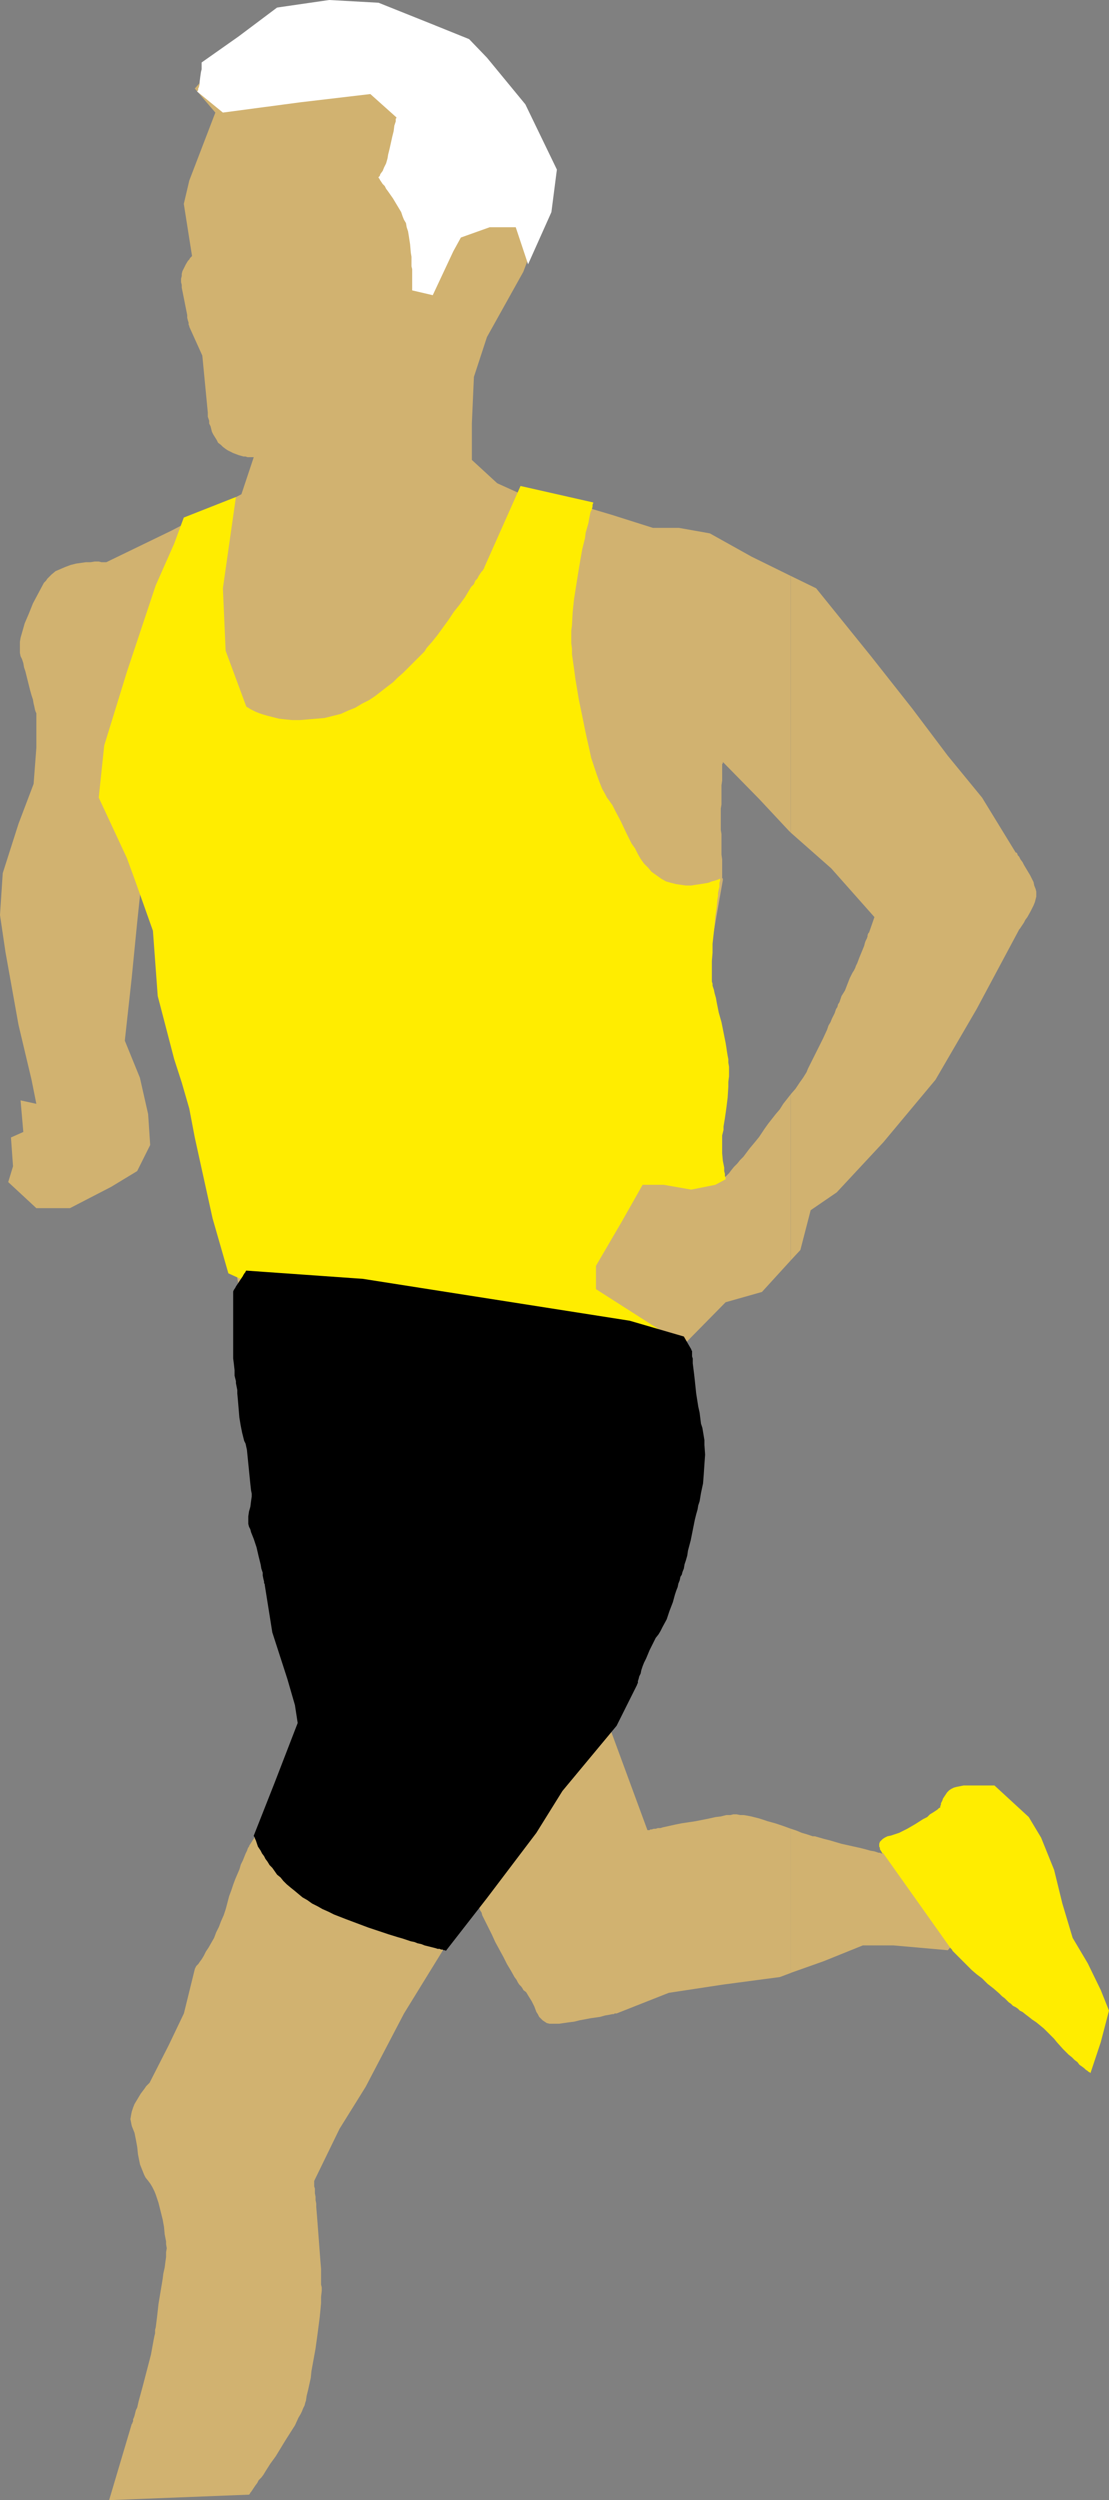
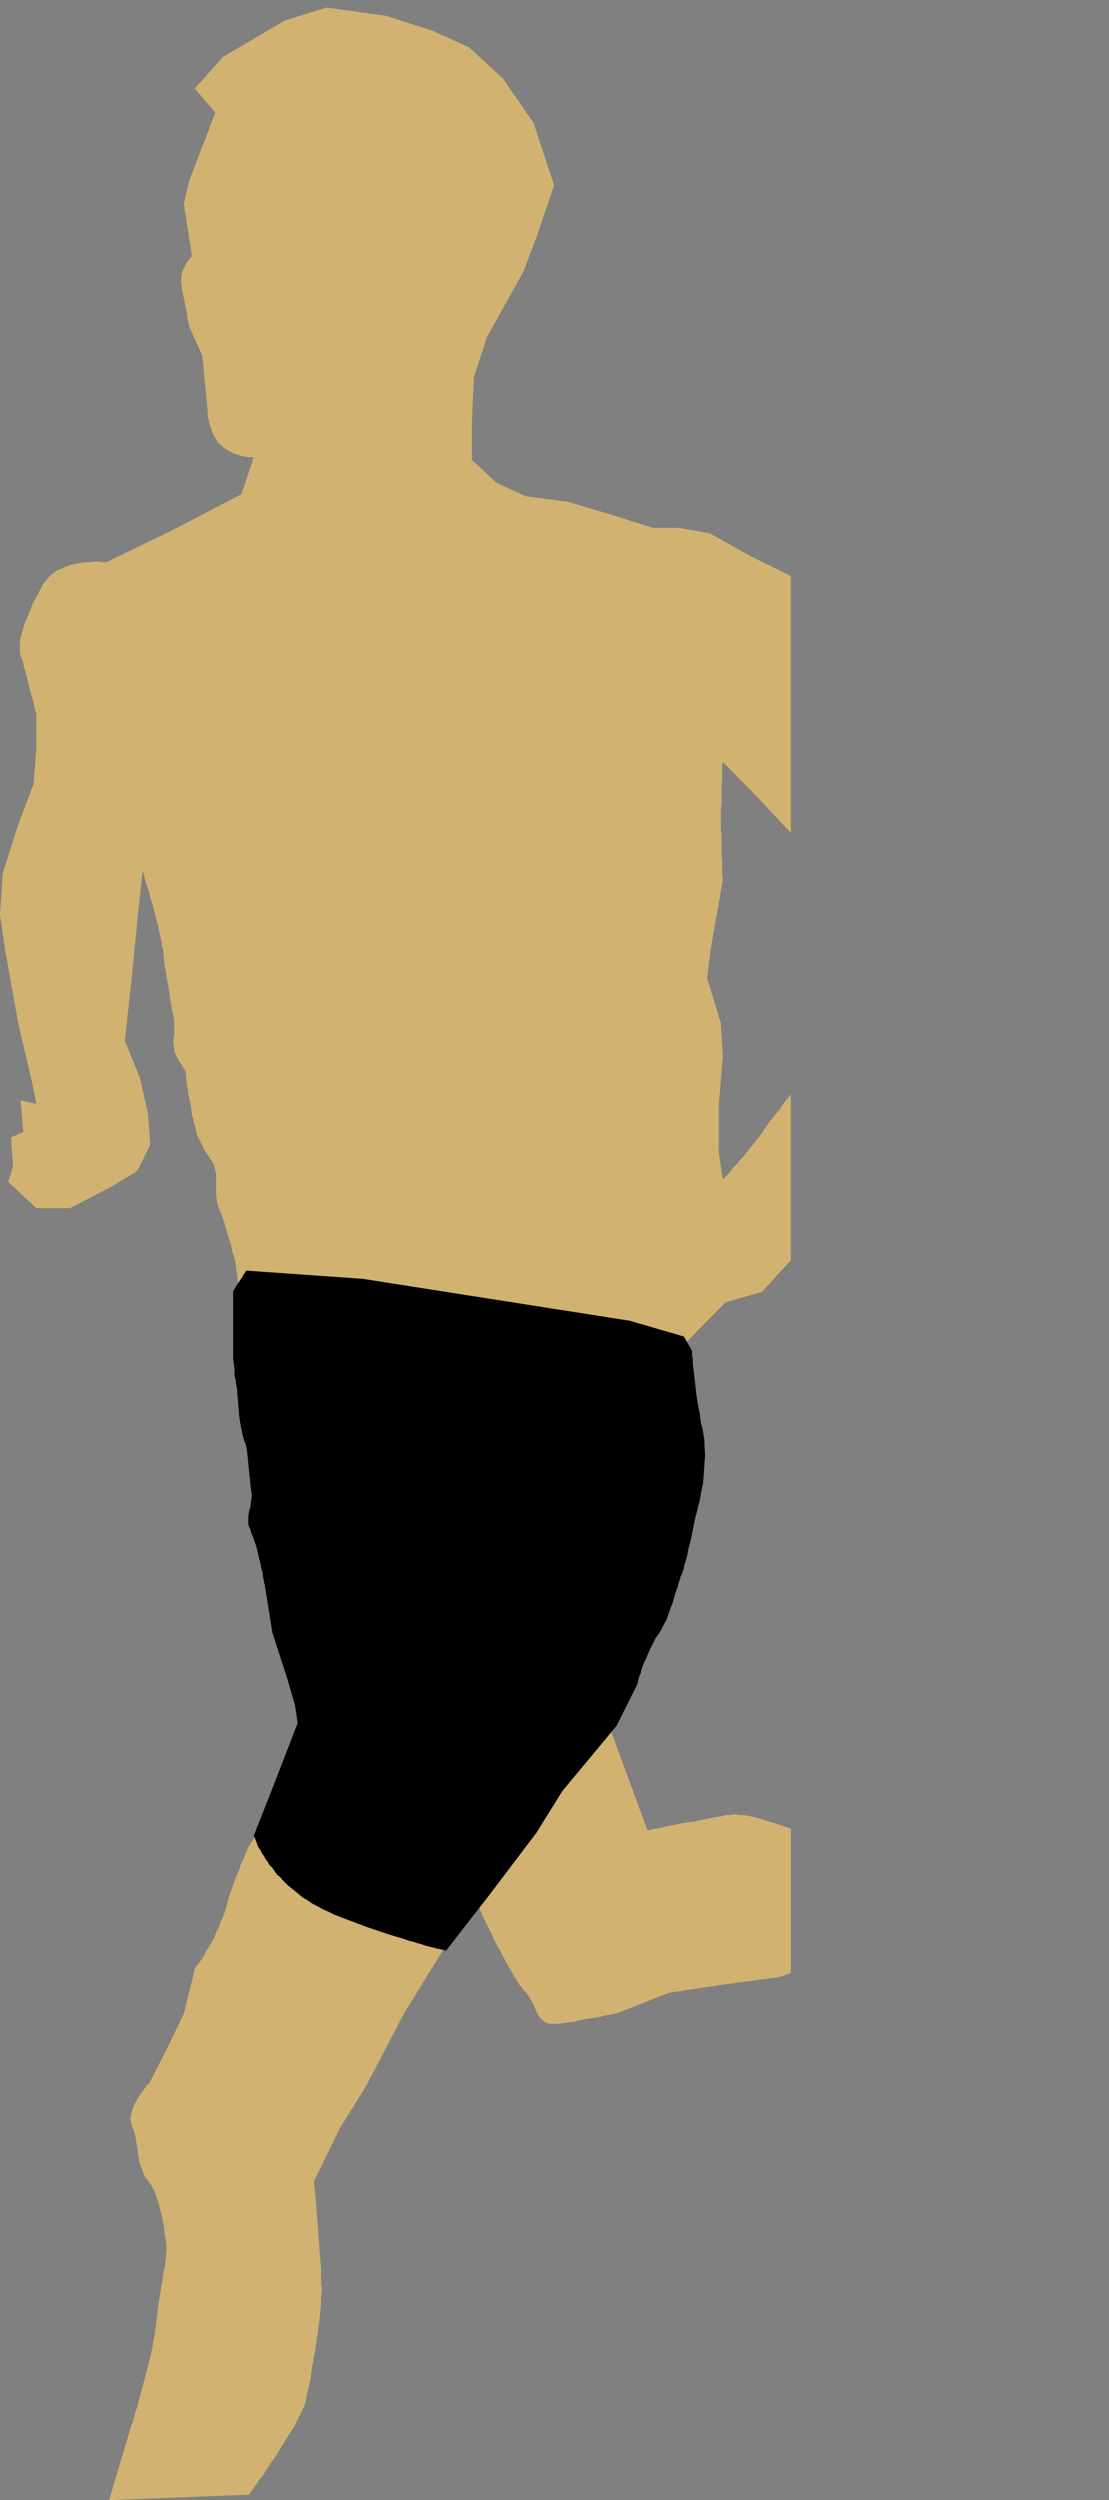
<svg xmlns="http://www.w3.org/2000/svg" xmlns:ns1="http://sodipodi.sourceforge.net/DTD/sodipodi-0.dtd" xmlns:ns2="http://www.inkscape.org/namespaces/inkscape" version="1.0" width="69.117mm" height="155.711mm" id="svg7" ns1:docname="Jogging Man 4.wmf">
  <rect width="100%" height="100%" fill="#808080" stroke="none" />
  <ns1:namedview id="namedview7" pagecolor="#ffffff" bordercolor="#000000" borderopacity="0.25" ns2:showpageshadow="2" ns2:pageopacity="0.0" ns2:pagecheckerboard="0" ns2:deskcolor="#d1d1d1" ns2:document-units="mm" />
  <defs id="defs1">
    <pattern id="WMFhbasepattern" patternUnits="userSpaceOnUse" width="6" height="6" x="0" y="0" />
  </defs>
-   <path style="fill:#d1b270;fill-opacity:1;fill-rule:evenodd;stroke:none" d="m 186.268,430.479 v 33.934 l 7.754,-2.747 9.208,-3.717 h 7.27 l 12.763,1.131 6.139,-7.272 -4.2,-11.15 -8.562,-3.555 -8.562,-0.808 v 0 h -0.162 -0.162 -0.162 l -0.323,-0.162 h -0.323 l -0.485,-0.162 -0.485,-0.162 -0.969,-0.162 -1.131,-0.323 -1.292,-0.323 -1.454,-0.323 -2.908,-0.646 -2.746,-0.808 -1.292,-0.323 -1.131,-0.323 -1.131,-0.323 h -0.485 l -0.485,-0.162 -0.969,-0.323 -1.131,-0.323 -1.131,-0.485 z" id="path1" />
-   <path style="fill:#d1b270;fill-opacity:1;fill-rule:evenodd;stroke:none" d="m 186.268,257.576 v 39.105 l 2.262,-2.424 2.423,-9.372 6.139,-4.201 10.985,-11.796 12.278,-14.705 9.693,-16.644 9.855,-18.421 v 0 l 0.162,-0.323 0.162,-0.162 0.323,-0.485 0.323,-0.485 0.323,-0.485 0.323,-0.646 0.485,-0.646 0.808,-1.454 0.646,-1.293 0.323,-0.808 0.162,-0.646 0.162,-0.646 v -0.646 -0.485 l -0.162,-0.646 -0.323,-0.808 -0.162,-0.808 -0.808,-1.616 -0.969,-1.616 -0.485,-0.808 -0.323,-0.646 -0.485,-0.646 -0.323,-0.646 -0.323,-0.323 -0.162,-0.485 -0.162,-0.162 h -0.162 v 0 l -7.916,-12.927 -8.078,-9.857 -8.401,-11.15 -9.693,-12.281 -12.924,-15.998 -5.977,-2.909 v 60.435 l 9.531,8.403 10.178,11.473 -1.292,3.717 h -0.162 v 0.162 l -0.162,0.323 v 0.323 l -0.162,0.485 -0.323,0.646 -0.162,0.485 -0.162,0.646 -1.131,2.747 -0.485,1.293 -0.323,0.646 -0.162,0.485 -0.323,0.646 -0.323,0.485 -0.646,1.293 -1.131,2.909 -0.808,1.293 -0.485,1.454 -0.323,0.485 -0.162,0.646 -0.323,0.485 -0.162,0.485 -0.162,0.485 -0.323,0.646 -0.323,0.646 -0.323,0.808 -0.485,0.808 -0.323,0.97 -0.969,2.101 -2.1,4.201 -0.485,0.97 -0.485,0.97 -0.485,0.97 -0.323,0.808 -0.808,1.293 -0.808,1.131 -0.969,1.454 z" id="path2" />
  <path style="fill:#d1b270;fill-opacity:1;fill-rule:evenodd;stroke:none" d="m 186.268,196.01 v -60.435 l -9.208,-4.525 -9.855,-5.494 -7.27,-1.293 h -6.139 l -9.693,-3.07 -10.339,-3.07 -9.855,-1.293 -6.785,-3.07 -5.977,-5.494 v -8.564 l 0.485,-10.988 3.069,-9.372 8.562,-15.351 3.069,-8.08 4.2,-12.281 -4.847,-14.705 -7.27,-10.503 -7.916,-7.272 -8.562,-3.878 L 90.953,3.717 76.898,1.778 67.044,4.848 52.504,13.412 l -6.624,7.433 4.847,5.656 -6.139,15.998 -1.292,5.494 1.939,12.281 v 0 l -0.162,0.162 -0.162,0.162 -0.162,0.162 -0.162,0.323 -0.323,0.323 -0.485,0.808 -0.485,0.97 -0.323,0.646 -0.162,0.646 v 0.485 l -0.162,0.646 v 0.808 l 0.162,0.646 v 0.646 l 0.162,0.808 0.323,1.616 0.323,1.616 0.323,1.616 0.162,0.808 v 0.646 l 0.162,0.646 0.162,0.485 v 0.485 l 0.162,0.323 v 0.162 0 l 3.069,6.787 1.292,13.412 v 0.162 0.162 0.323 0.323 l 0.162,0.485 0.162,0.485 v 0.646 l 0.323,0.646 0.323,1.293 0.323,0.646 0.808,1.293 0.323,0.646 0.646,0.485 0.485,0.485 0.646,0.485 0.485,0.323 1.292,0.646 1.292,0.485 1.131,0.323 h 0.485 l 0.485,0.162 h 0.485 0.323 0.323 0.323 l -2.908,8.726 -16.478,8.564 -15.347,7.433 H 24.879 24.717 24.556 23.91 l -0.646,-0.162 h -0.969 l -0.969,0.162 h -1.131 l -1.131,0.162 -1.131,0.162 -1.292,0.323 -1.292,0.485 -1.131,0.485 -1.131,0.485 -0.969,0.808 -0.485,0.485 -0.485,0.485 -0.323,0.485 -0.485,0.485 -1.292,2.424 -1.292,2.424 -0.969,2.424 -0.485,1.131 -0.485,1.131 -0.323,1.131 -0.323,1.131 -0.323,1.131 -0.162,0.97 v 0.97 0.808 0.808 l 0.162,0.808 0.323,0.646 0.323,0.97 0.162,0.97 0.323,0.97 1.131,4.525 0.323,1.131 0.323,0.97 0.162,0.97 0.162,0.646 0.162,0.808 0.162,0.485 0.162,0.323 v 0 0 8.08 L 7.916,184.537 4.362,193.909 0.646,205.544 0,215.401 l 1.292,8.726 3.069,17.129 3.069,12.927 1.131,5.656 -3.716,-0.808 0.646,7.433 -2.908,1.293 0.485,6.787 -1.131,3.717 6.624,6.14 h 7.916 l 9.693,-5.009 6.139,-3.717 3.069,-6.14 -0.485,-7.272 -1.939,-8.564 -3.554,-8.726 1.616,-14.705 1.292,-13.089 1.292,-12.281 v 0.162 0 l 0.162,0.323 v 0.162 l 0.162,0.323 v 0.485 l 0.162,0.485 0.162,0.485 0.162,0.485 0.162,0.646 0.485,1.293 0.323,1.454 0.485,1.454 0.808,3.232 0.485,1.616 0.323,1.616 0.323,1.454 0.323,1.293 v 0.646 l 0.162,0.485 0.162,0.646 v 0.485 l 0.162,0.97 v 0.97 l 0.323,2.101 0.808,4.525 0.323,2.262 0.162,0.97 0.162,0.97 0.162,0.97 0.162,0.808 0.162,0.646 0.162,0.646 v 1.131 1.131 1.293 l -0.162,1.131 v 1.293 l 0.162,0.646 v 0.646 l 0.162,0.646 0.323,0.646 0.323,0.646 0.323,0.646 0.485,0.646 0.323,0.485 0.162,0.323 0.162,0.323 0.162,0.162 0.162,0.323 0.162,0.323 v 0.323 0.323 0.485 l 0.162,0.646 v 0.808 l 0.162,0.323 v 0.485 l 0.162,0.646 v 0.646 l 0.162,0.646 0.162,0.808 0.323,1.454 0.162,1.293 0.162,1.293 0.323,0.97 0.162,0.97 0.323,0.97 0.162,0.808 0.162,0.808 0.646,1.293 0.646,1.293 0.323,0.808 0.485,0.646 0.485,0.808 0.485,0.646 0.485,0.808 0.485,0.808 0.162,0.646 0.162,0.808 0.162,0.646 v 0.646 1.454 0.646 0.808 0.808 0.808 l 0.162,0.97 0.162,0.97 0.323,0.97 0.485,1.131 0.808,2.262 0.646,2.262 0.323,1.131 0.323,0.97 0.323,0.97 0.162,0.97 0.162,0.808 0.323,0.808 0.162,0.646 0.162,0.485 v 0.485 l 0.162,0.323 v 0.162 0.162 0 0.323 0.323 l 0.162,0.323 v 0.646 l 0.162,0.646 v 0.808 l 0.162,0.808 v 0.808 l 0.162,0.97 0.162,2.101 0.162,2.262 0.323,2.262 v 1.131 0.97 1.939 l -0.162,1.939 -0.162,1.778 -0.162,1.778 v 1.616 0.97 l 0.162,0.808 v 0.97 l 0.323,0.808 0.162,0.97 0.162,1.131 0.323,0.97 0.162,1.131 0.485,2.424 0.323,2.424 0.485,2.424 0.162,1.131 0.162,0.97 0.162,1.131 0.162,0.97 0.162,0.808 v 0.646 l 0.162,0.808 0.162,0.97 v 0.97 1.131 l 0.323,4.686 v 1.131 1.131 0.97 0.808 1.778 0 0.323 l 0.162,0.323 v 0.646 l 0.162,0.646 0.162,0.808 0.162,0.808 0.162,0.808 0.323,1.939 0.485,1.939 0.162,0.97 0.323,0.808 0.162,0.808 0.323,0.808 0.162,0.646 0.162,0.97 0.323,0.97 0.162,0.97 0.808,4.525 0.162,1.131 v 0.97 l 0.162,0.97 0.162,0.808 v 0.646 l 0.162,0.485 v 0.323 0.162 l 5.654,10.342 1.131,9.211 -0.646,11.796 -7.27,12.927 -5.493,8.564 v 0.162 l -0.162,0.162 -0.162,0.323 -0.162,0.485 -0.323,0.646 -0.323,0.808 -0.323,0.808 -0.485,0.97 -0.323,1.131 -0.485,1.131 -0.485,1.131 -0.485,1.293 -0.485,1.454 -0.485,1.293 -0.808,3.07 -0.485,1.454 -0.646,1.454 -0.485,1.293 -0.646,1.293 -0.485,1.293 -0.646,1.131 -0.646,1.131 -0.646,0.97 -0.485,0.97 -0.485,0.808 -0.485,0.646 -0.323,0.485 -0.485,0.485 -0.162,0.323 -0.162,0.323 v 0 l -2.585,10.503 -3.554,7.433 -4.362,8.564 v 0 l -0.162,0.323 -0.323,0.323 -0.485,0.485 -0.323,0.485 -0.485,0.646 -0.485,0.646 -0.485,0.808 -0.485,0.808 -0.485,0.808 -0.323,0.808 -0.323,0.97 -0.162,0.808 -0.162,0.97 0.162,0.808 0.162,0.808 0.323,0.808 0.323,0.808 0.323,1.616 0.323,1.778 0.162,1.616 0.323,1.616 0.162,0.808 0.323,0.808 0.323,0.808 0.323,0.808 0.323,0.646 0.646,0.808 0.485,0.646 0.485,0.808 0.485,0.97 0.323,0.808 0.323,0.97 0.323,0.97 0.485,1.939 0.485,1.939 0.323,1.778 0.162,1.778 0.162,0.808 0.162,0.808 v 0.646 l 0.162,0.97 -0.162,0.97 v 1.131 l -0.162,1.131 -0.162,1.293 -0.323,1.454 -0.162,1.293 -0.485,2.909 -0.485,2.909 -0.323,2.909 -0.162,1.293 -0.162,1.293 -0.162,0.646 v 0.808 l -0.162,0.646 -0.162,0.808 -0.323,1.778 -0.323,1.778 -0.969,3.717 -0.969,3.717 -0.485,1.778 -0.485,1.778 -0.323,1.454 -0.323,0.646 -0.162,0.646 -0.162,0.646 -0.162,0.485 -0.162,0.323 v 0.485 l -0.162,0.323 v 0.162 l -0.162,0.162 v 0 l -5.331,17.937 32.956,-1.293 v 0 l 0.162,-0.162 0.162,-0.323 0.162,-0.162 0.323,-0.485 0.323,-0.485 0.323,-0.485 0.485,-0.646 0.323,-0.646 0.646,-0.646 0.485,-0.646 0.485,-0.808 1.131,-1.778 1.292,-1.778 2.262,-3.717 1.131,-1.778 1.131,-1.778 0.808,-1.778 0.485,-0.808 0.323,-0.646 0.323,-0.808 0.323,-0.646 0.162,-0.646 0.162,-0.485 0.162,-1.131 0.323,-1.293 0.323,-1.454 0.323,-1.454 0.162,-1.616 0.323,-1.778 0.646,-3.555 0.485,-3.555 0.485,-3.717 0.162,-1.616 0.162,-1.778 v -1.454 l 0.162,-1.454 v -0.808 l -0.162,-0.646 v -0.97 -0.808 -1.939 l -0.162,-1.939 -0.646,-8.564 -0.162,-2.101 -0.162,-1.939 v -0.808 l -0.162,-0.808 v -0.808 l -0.162,-0.808 v -0.646 -0.485 l -0.162,-0.485 v -0.485 -0.323 -0.323 -0.162 0 l 5.977,-12.281 6.139,-9.857 9.047,-17.29 9.855,-15.998 7.431,-9.857 v 0 0.162 l 0.162,0.323 0.162,0.323 0.162,0.323 0.162,0.485 0.323,0.485 0.162,0.646 0.323,0.646 0.323,0.646 0.808,1.616 0.808,1.616 0.808,1.778 1.939,3.555 0.808,1.616 0.969,1.616 0.808,1.454 0.485,0.646 0.323,0.646 0.323,0.485 0.485,0.485 0.323,0.485 0.162,0.323 0.646,0.485 0.485,0.808 0.808,1.293 0.646,1.293 0.485,1.293 0.323,0.485 0.323,0.646 0.485,0.485 0.323,0.323 0.485,0.323 0.485,0.323 0.646,0.162 h 0.646 0.808 0.808 l 1.131,-0.162 1.131,-0.162 1.292,-0.162 1.292,-0.323 2.585,-0.485 1.131,-0.162 1.131,-0.162 1.131,-0.323 0.969,-0.162 0.808,-0.162 h 0.323 l 0.162,-0.162 h 0.323 0.162 v 0 0 l 12.278,-4.848 12.763,-1.939 13.409,-1.778 2.585,-0.97 v -33.934 l -1.777,-0.646 -1.939,-0.646 -1.777,-0.485 -1.939,-0.646 -1.939,-0.485 -0.808,-0.162 -0.969,-0.162 h -0.808 l -0.808,-0.162 h -0.808 l -0.646,0.162 h -0.485 -0.485 l -0.646,0.162 -0.646,0.162 -1.292,0.162 -1.454,0.323 -1.616,0.323 -1.616,0.323 -3.231,0.485 -1.616,0.323 -1.454,0.323 -1.454,0.323 -0.485,0.162 h -0.646 l -0.485,0.162 h -0.485 l -0.485,0.162 h -0.323 l -0.162,0.162 h -0.323 v 0 H 152.504 l -9.047,-24.562 4.847,-9.857 9.208,-22.138 5.977,-21.492 -1.131,-25.37 -1.777,-10.342 10.339,-10.503 8.562,-2.424 6.785,-7.433 v -39.105 l -1.777,2.262 -0.808,1.293 -0.969,1.131 -1.777,2.262 -0.808,1.131 -0.646,0.97 -0.646,0.97 -0.646,0.808 -1.616,1.939 -1.454,1.939 -0.808,0.808 -0.646,0.808 -0.808,0.808 -0.646,0.808 -0.485,0.646 -0.485,0.485 -0.485,0.485 -0.323,0.323 -0.162,0.162 v 0.162 l -0.969,-6.464 V 260.162 l 0.969,-11.473 -0.485,-7.918 -3.231,-10.503 0.808,-6.625 2.908,-16.482 v -0.323 l -0.162,-0.162 v -0.646 -0.646 -0.97 -0.97 -1.131 l -0.162,-1.131 v -2.424 -2.424 l -0.162,-0.97 v -0.97 -0.97 -0.646 -0.646 -0.808 -0.97 l 0.162,-0.97 v -2.262 -2.262 l 0.162,-1.131 v -0.97 -0.97 -0.808 -0.646 -0.485 l 0.162,-0.162 v -0.323 l 8.562,8.726 6.947,7.433 z" id="path3" />
-   <path style="fill:#ffffff;fill-opacity:1;fill-rule:evenodd;stroke:none" d="m 46.365,21.492 6.139,5.009 18.255,-2.424 16.478,-1.939 6.139,5.494 v 0.162 l -0.162,0.162 v 0.162 0.485 l -0.162,0.485 -0.162,0.485 -0.162,1.293 -0.323,1.293 -0.323,1.454 -0.323,1.454 -0.162,0.646 -0.162,0.646 -0.162,0.97 -0.323,1.131 -0.485,0.97 -0.323,0.808 -0.485,0.646 -0.162,0.323 v 0.162 l -0.162,0.162 -0.162,0.162 v 0.162 0 0 l 0.162,0.162 0.162,0.323 0.323,0.485 0.323,0.485 0.485,0.485 0.323,0.646 0.485,0.646 1.131,1.616 0.969,1.616 0.969,1.616 0.323,0.97 0.323,0.808 0.485,0.808 0.162,0.97 0.323,0.97 0.162,0.97 0.323,2.101 0.162,1.939 0.162,0.97 v 0.808 0.808 0.646 l 0.162,0.646 v 0.646 4.363 l 4.847,1.131 4.847,-10.342 1.777,-3.232 6.785,-2.424 h 6.139 l 2.908,8.726 5.493,-12.281 1.292,-10.019 L 123.748,24.562 114.701,13.574 110.501,9.211 101.292,5.494 89.176,0.646 77.544,0 65.267,1.778 56.22,8.564 47.496,14.705 v 0.162 0.162 0.323 0.485 0.485 l -0.162,0.646 -0.162,1.131 -0.162,1.293 v 0.485 l -0.162,0.646 -0.162,0.323 v 0.323 l -0.162,0.323 z" id="path4" />
-   <path style="fill:#ffed00;fill-opacity:1;fill-rule:evenodd;stroke:none" d="m 55.573,116.992 -3.069,21.492 0.646,14.705 4.847,13.089 v 0 l 0.162,0.162 0.323,0.162 0.485,0.323 0.646,0.323 0.646,0.323 0.808,0.323 0.969,0.323 1.131,0.323 1.292,0.323 1.292,0.323 1.454,0.162 1.616,0.162 h 1.777 l 1.939,-0.162 1.939,-0.162 1.939,-0.162 1.939,-0.485 1.939,-0.485 1.777,-0.808 1.616,-0.646 1.616,-0.97 1.616,-0.808 1.454,-0.97 1.454,-1.131 1.454,-1.131 1.292,-0.97 1.131,-1.131 1.292,-1.131 1.131,-1.131 1.131,-1.131 0.969,-0.97 0.646,-0.646 0.485,-0.485 0.646,-0.646 0.485,-0.808 1.292,-1.454 1.292,-1.616 1.292,-1.778 1.292,-1.778 1.292,-1.939 1.292,-1.616 1.292,-1.778 0.969,-1.616 0.485,-0.808 0.646,-0.646 0.323,-0.808 0.485,-0.485 0.323,-0.646 0.323,-0.485 0.323,-0.485 0.323,-0.323 0.162,-0.323 0.162,-0.162 v -0.162 0 l 8.562,-19.229 17.124,3.878 v 0 0.162 l -0.162,0.323 v 0.485 l -0.162,0.646 -0.323,0.646 -0.162,0.808 -0.162,0.808 -0.162,0.97 -0.323,1.131 -0.323,1.131 -0.162,1.293 -0.323,1.293 -0.323,1.293 -0.485,2.747 -0.485,2.909 -0.485,3.07 -0.485,3.07 -0.323,3.07 -0.162,3.07 -0.162,1.293 v 2.909 l 0.162,1.293 v 1.293 l 0.162,1.131 0.323,2.262 0.323,2.424 0.808,4.848 0.969,4.686 0.485,2.424 0.485,2.262 0.485,2.101 0.485,2.262 0.646,1.939 0.646,1.939 0.646,1.778 0.646,1.616 0.808,1.454 0.323,0.646 0.485,0.646 0.808,1.131 0.646,1.293 1.292,2.424 1.292,2.747 1.292,2.585 0.808,1.131 0.646,1.293 0.646,1.131 0.808,1.131 0.969,0.97 0.808,0.97 1.131,0.808 1.131,0.808 1.131,0.646 1.131,0.323 1.292,0.323 1.131,0.162 1.131,0.162 h 1.292 l 0.969,-0.162 1.131,-0.162 0.969,-0.162 0.969,-0.162 0.808,-0.323 0.646,-0.162 0.485,-0.162 0.485,-0.162 0.323,-0.162 v 0 0 0 0.162 0.323 l -0.162,0.485 v 0.323 0.646 l -0.162,0.646 -0.162,0.808 v 0.646 l -0.162,0.97 -0.162,1.778 -0.323,2.101 -0.162,2.101 -0.485,4.363 v 2.101 l -0.162,1.939 v 0.97 2.585 0.646 0.646 l 0.162,0.485 v 0.485 l 0.323,0.97 0.162,0.808 0.323,1.131 0.162,0.97 0.485,2.424 0.646,2.262 0.485,2.424 0.485,2.424 0.162,0.97 0.162,1.131 0.162,0.97 0.162,0.808 v 0.808 l 0.162,0.97 v 2.262 l -0.162,1.293 v 1.131 l -0.162,2.585 -0.323,2.585 -0.162,1.131 -0.162,1.131 -0.162,0.97 -0.162,0.97 v 0.808 l -0.162,0.646 -0.162,0.646 v 0.646 0.808 0.808 1.939 l 0.162,1.778 0.162,0.808 0.162,0.808 v 0.808 l 0.162,0.646 v 0.485 l 0.162,0.485 v 0.162 0.162 l -2.423,1.293 -5.654,1.131 -6.462,-1.131 h -5.008 l -4.847,8.564 -6.139,10.503 v 5.494 l 13.409,8.564 4.2,2.585 -6.624,1.131 v 0 0.162 l -0.162,0.323 -0.162,0.323 -0.162,0.323 -0.323,0.323 -0.323,0.485 -0.485,0.323 -0.485,0.485 -0.646,0.323 -0.808,0.323 -0.808,0.323 -0.969,0.162 h -1.131 -0.646 -0.646 -0.646 l -0.808,-0.162 -1.454,-0.162 -1.616,-0.162 h -1.777 l -1.777,0.162 -3.554,0.323 -3.716,0.323 -1.777,0.162 -1.777,0.162 h -1.615 -1.616 -1.454 l -1.292,-0.162 -0.646,-0.162 -0.485,-0.162 -0.646,-0.162 -0.485,-0.162 -0.808,-0.485 -0.808,-0.323 -1.616,-0.808 -1.454,-0.808 -1.292,-0.646 -1.454,-0.646 -1.454,-0.646 -1.454,-0.485 -0.808,-0.323 -0.969,-0.323 -0.808,-0.323 -0.808,-0.323 -0.646,-0.323 -0.646,-0.323 -0.485,-0.323 -0.485,-0.323 -0.808,-0.485 -1.454,-0.97 -0.808,-0.485 -0.485,-0.162 -0.485,-0.323 -0.646,-0.162 -0.808,-0.323 -0.969,-0.162 -1.131,-0.162 -1.131,-0.323 -1.292,-0.162 -2.585,-0.323 -2.585,-0.323 -1.131,-0.162 -1.292,-0.162 h -0.969 l -0.969,-0.162 H 80.129 79.321 77.221 76.09 l -1.131,-0.162 -1.292,-0.162 -1.131,-0.162 -1.454,-0.323 -0.808,-0.162 -0.646,-0.323 -1.777,-0.485 -1.777,-0.646 -1.616,-0.485 -1.616,-0.646 -0.808,-0.323 -0.646,-0.323 -0.646,-0.162 -0.485,-0.162 -0.485,-0.323 h -0.323 l -0.162,-0.162 h -0.162 l -5.331,-2.424 -3.716,-12.927 -2.423,-10.988 -1.777,-8.08 -1.292,-6.787 -1.777,-6.14 -1.777,-5.494 -3.877,-14.866 -1.131,-15.351 -4.362,-12.281 -1.777,-4.848 -6.624,-14.22 1.292,-12.281 5.331,-17.29 6.785,-20.36 4.362,-9.857 2.262,-6.14 z" id="path5" />
  <path style="fill:#000000;fill-opacity:1;fill-rule:evenodd;stroke:none" d="m 54.927,304.114 v 9.857 2.747 3.07 l 0.162,1.293 0.162,1.454 v 1.293 l 0.323,1.293 v 0.485 l 0.162,0.808 0.162,0.808 v 0.808 l 0.162,1.778 0.162,1.939 0.162,1.939 0.323,1.939 0.162,0.808 0.162,0.808 0.162,0.646 0.162,0.646 0.162,0.646 0.323,0.646 0.323,1.454 0.162,1.616 0.323,3.232 0.162,1.616 0.162,1.616 0.162,1.454 0.162,0.808 v 0.646 l -0.162,1.131 -0.162,1.293 -0.323,1.131 -0.162,1.131 v 0.646 0.485 0.646 l 0.162,0.646 0.323,0.646 0.162,0.646 0.323,0.808 0.323,0.808 0.323,0.97 0.323,0.97 0.485,2.101 0.485,1.939 0.162,0.97 0.323,0.97 v 0.646 l 0.162,0.808 0.162,0.646 v 0.323 l 0.162,0.323 v 0.162 l 1.777,11.15 3.554,10.988 1.777,6.14 0.646,4.201 -5.493,14.22 -4.847,12.281 v 0 0.162 l 0.162,0.162 0.162,0.485 0.162,0.323 0.162,0.485 0.162,0.485 0.162,0.485 0.323,0.485 0.323,0.485 0.323,0.646 0.485,0.646 0.323,0.646 0.485,0.646 0.485,0.808 0.646,0.646 1.131,1.616 0.808,0.646 0.646,0.808 0.808,0.808 0.969,0.808 0.808,0.646 0.969,0.808 0.969,0.808 1.131,0.646 1.131,0.808 1.292,0.646 1.131,0.646 1.454,0.646 1.292,0.646 2.908,1.131 2.585,0.97 2.585,0.97 2.423,0.808 2.423,0.808 2.1,0.646 1.131,0.323 0.969,0.323 0.969,0.323 0.808,0.162 0.808,0.323 0.808,0.162 0.808,0.323 0.646,0.162 0.646,0.162 0.646,0.162 0.646,0.162 0.485,0.162 h 0.485 l 0.323,0.162 h 0.323 l 0.323,0.162 h 0.162 0.162 l 0.162,0.162 v 0 l 9.693,-12.443 11.632,-15.351 6.139,-9.857 12.763,-15.351 4.847,-9.695 v -0.162 l 0.162,-0.162 v -0.485 l 0.162,-0.485 0.162,-0.646 0.323,-0.646 0.162,-0.808 0.323,-0.97 0.323,-0.808 0.485,-0.97 0.808,-1.939 0.969,-1.939 0.485,-0.97 0.646,-0.808 0.485,-0.808 0.485,-0.97 0.969,-1.778 0.646,-1.939 0.808,-2.101 0.485,-1.778 0.323,-0.97 0.323,-0.808 0.162,-0.808 0.323,-0.808 0.162,-0.808 0.323,-0.485 0.162,-0.646 0.323,-0.808 0.162,-0.97 0.323,-0.97 0.323,-1.131 0.162,-1.131 0.646,-2.424 0.969,-4.848 0.323,-1.293 0.323,-1.131 0.162,-0.97 0.323,-0.97 0.162,-0.97 0.162,-0.97 0.485,-2.262 0.162,-2.101 0.162,-2.424 0.162,-2.262 -0.162,-2.262 v -1.131 l -0.162,-0.97 -0.162,-0.97 -0.162,-0.97 -0.323,-0.97 -0.162,-1.293 -0.162,-1.293 -0.323,-1.454 -0.485,-3.07 -0.323,-3.07 -0.162,-1.454 -0.162,-1.293 -0.162,-1.293 v -1.131 l -0.162,-0.485 v -0.323 -0.485 -0.323 -0.162 l -0.162,-0.162 v -0.162 l -1.777,-3.07 -12.763,-3.717 -62.843,-9.857 -27.464,-1.939 -0.162,0.162 v 0.162 l -0.162,0.162 -0.323,0.485 -0.162,0.323 -0.323,0.485 -0.646,0.97 -0.646,0.97 -0.162,0.323 -0.323,0.485 -0.162,0.323 v 0.162 h -0.162 z" id="path6" />
-   <path style="fill:#ffed00;fill-opacity:1;fill-rule:evenodd;stroke:none" d="m 208.077,436.296 v 0 h -0.162 l -0.162,-0.162 -0.162,-0.323 -0.323,-0.485 v -0.323 l -0.162,-0.323 v -0.323 -0.323 l 0.162,-0.485 0.323,-0.323 0.323,-0.323 0.485,-0.323 0.646,-0.323 0.808,-0.162 0.969,-0.323 0.969,-0.323 0.969,-0.485 0.969,-0.485 1.939,-1.131 1.777,-1.131 0.969,-0.485 0.646,-0.646 0.808,-0.485 0.485,-0.323 0.485,-0.323 0.323,-0.323 0.323,-0.162 v -0.162 0 0 -0.162 l 0.162,-0.323 v -0.323 l 0.162,-0.323 0.162,-0.323 0.162,-0.485 0.323,-0.485 0.323,-0.485 0.323,-0.485 0.485,-0.485 0.485,-0.323 0.646,-0.323 0.646,-0.162 0.808,-0.162 0.808,-0.162 h 7.27 l 8.078,7.433 2.908,4.848 3.069,7.595 1.939,7.918 2.423,8.08 3.554,5.979 3.069,6.302 1.939,4.848 -1.939,7.433 -2.423,7.272 v 0 l -0.162,-0.162 -0.323,-0.162 -0.162,-0.162 -0.485,-0.323 -0.323,-0.323 -0.646,-0.485 -0.485,-0.323 -0.485,-0.646 -0.646,-0.485 -0.646,-0.646 -0.808,-0.646 -1.292,-1.293 -1.454,-1.616 -0.646,-0.808 -0.808,-0.808 -1.616,-1.616 -1.777,-1.454 -0.969,-0.646 -0.808,-0.646 -0.646,-0.485 -0.808,-0.646 -0.646,-0.323 -0.485,-0.485 -0.485,-0.323 -0.323,-0.162 -0.323,-0.162 v 0 l -0.162,-0.162 -0.162,-0.162 -0.162,-0.162 -0.485,-0.323 -0.485,-0.485 -0.485,-0.485 -0.646,-0.485 -0.646,-0.646 -1.292,-1.131 -1.454,-1.131 -1.292,-1.293 -0.646,-0.485 -0.646,-0.485 -1.131,-0.97 -1.131,-1.131 -0.969,-0.97 -0.969,-0.97 -0.485,-0.485 -0.323,-0.323 -0.323,-0.323 -0.323,-0.323 -0.162,-0.323 -0.162,-0.162 -0.162,-0.162 v 0 z" id="path7" />
</svg>